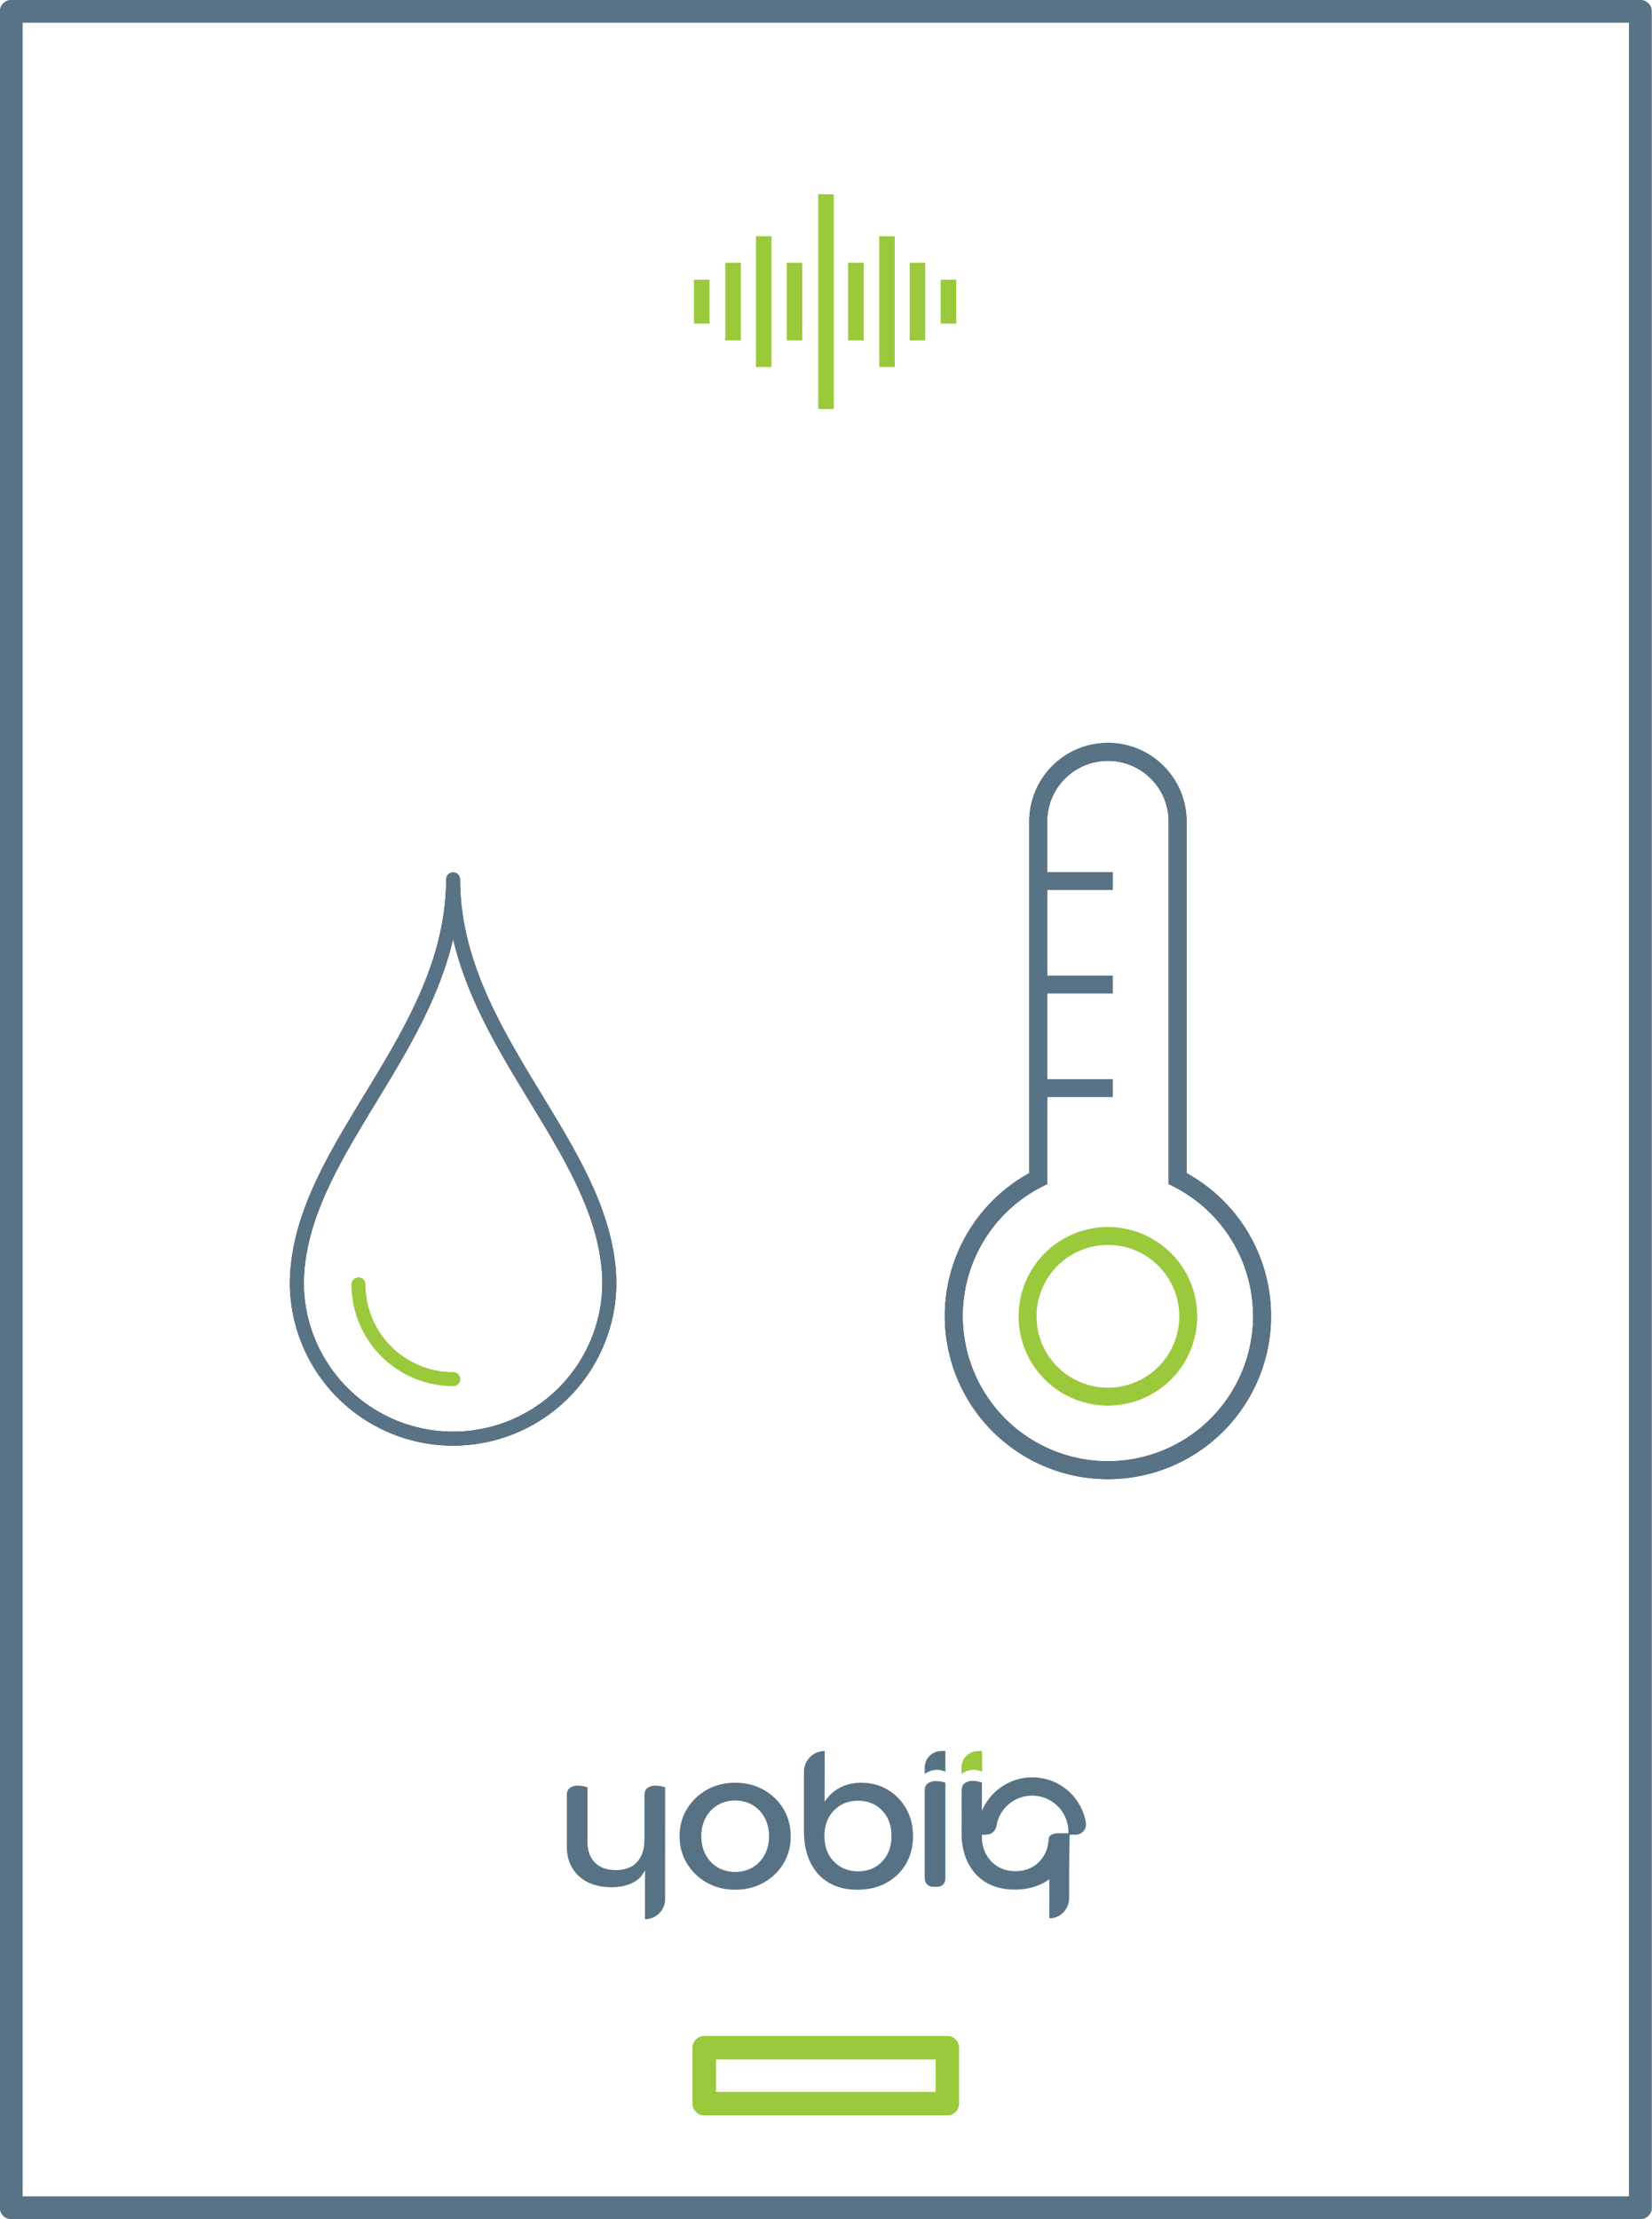
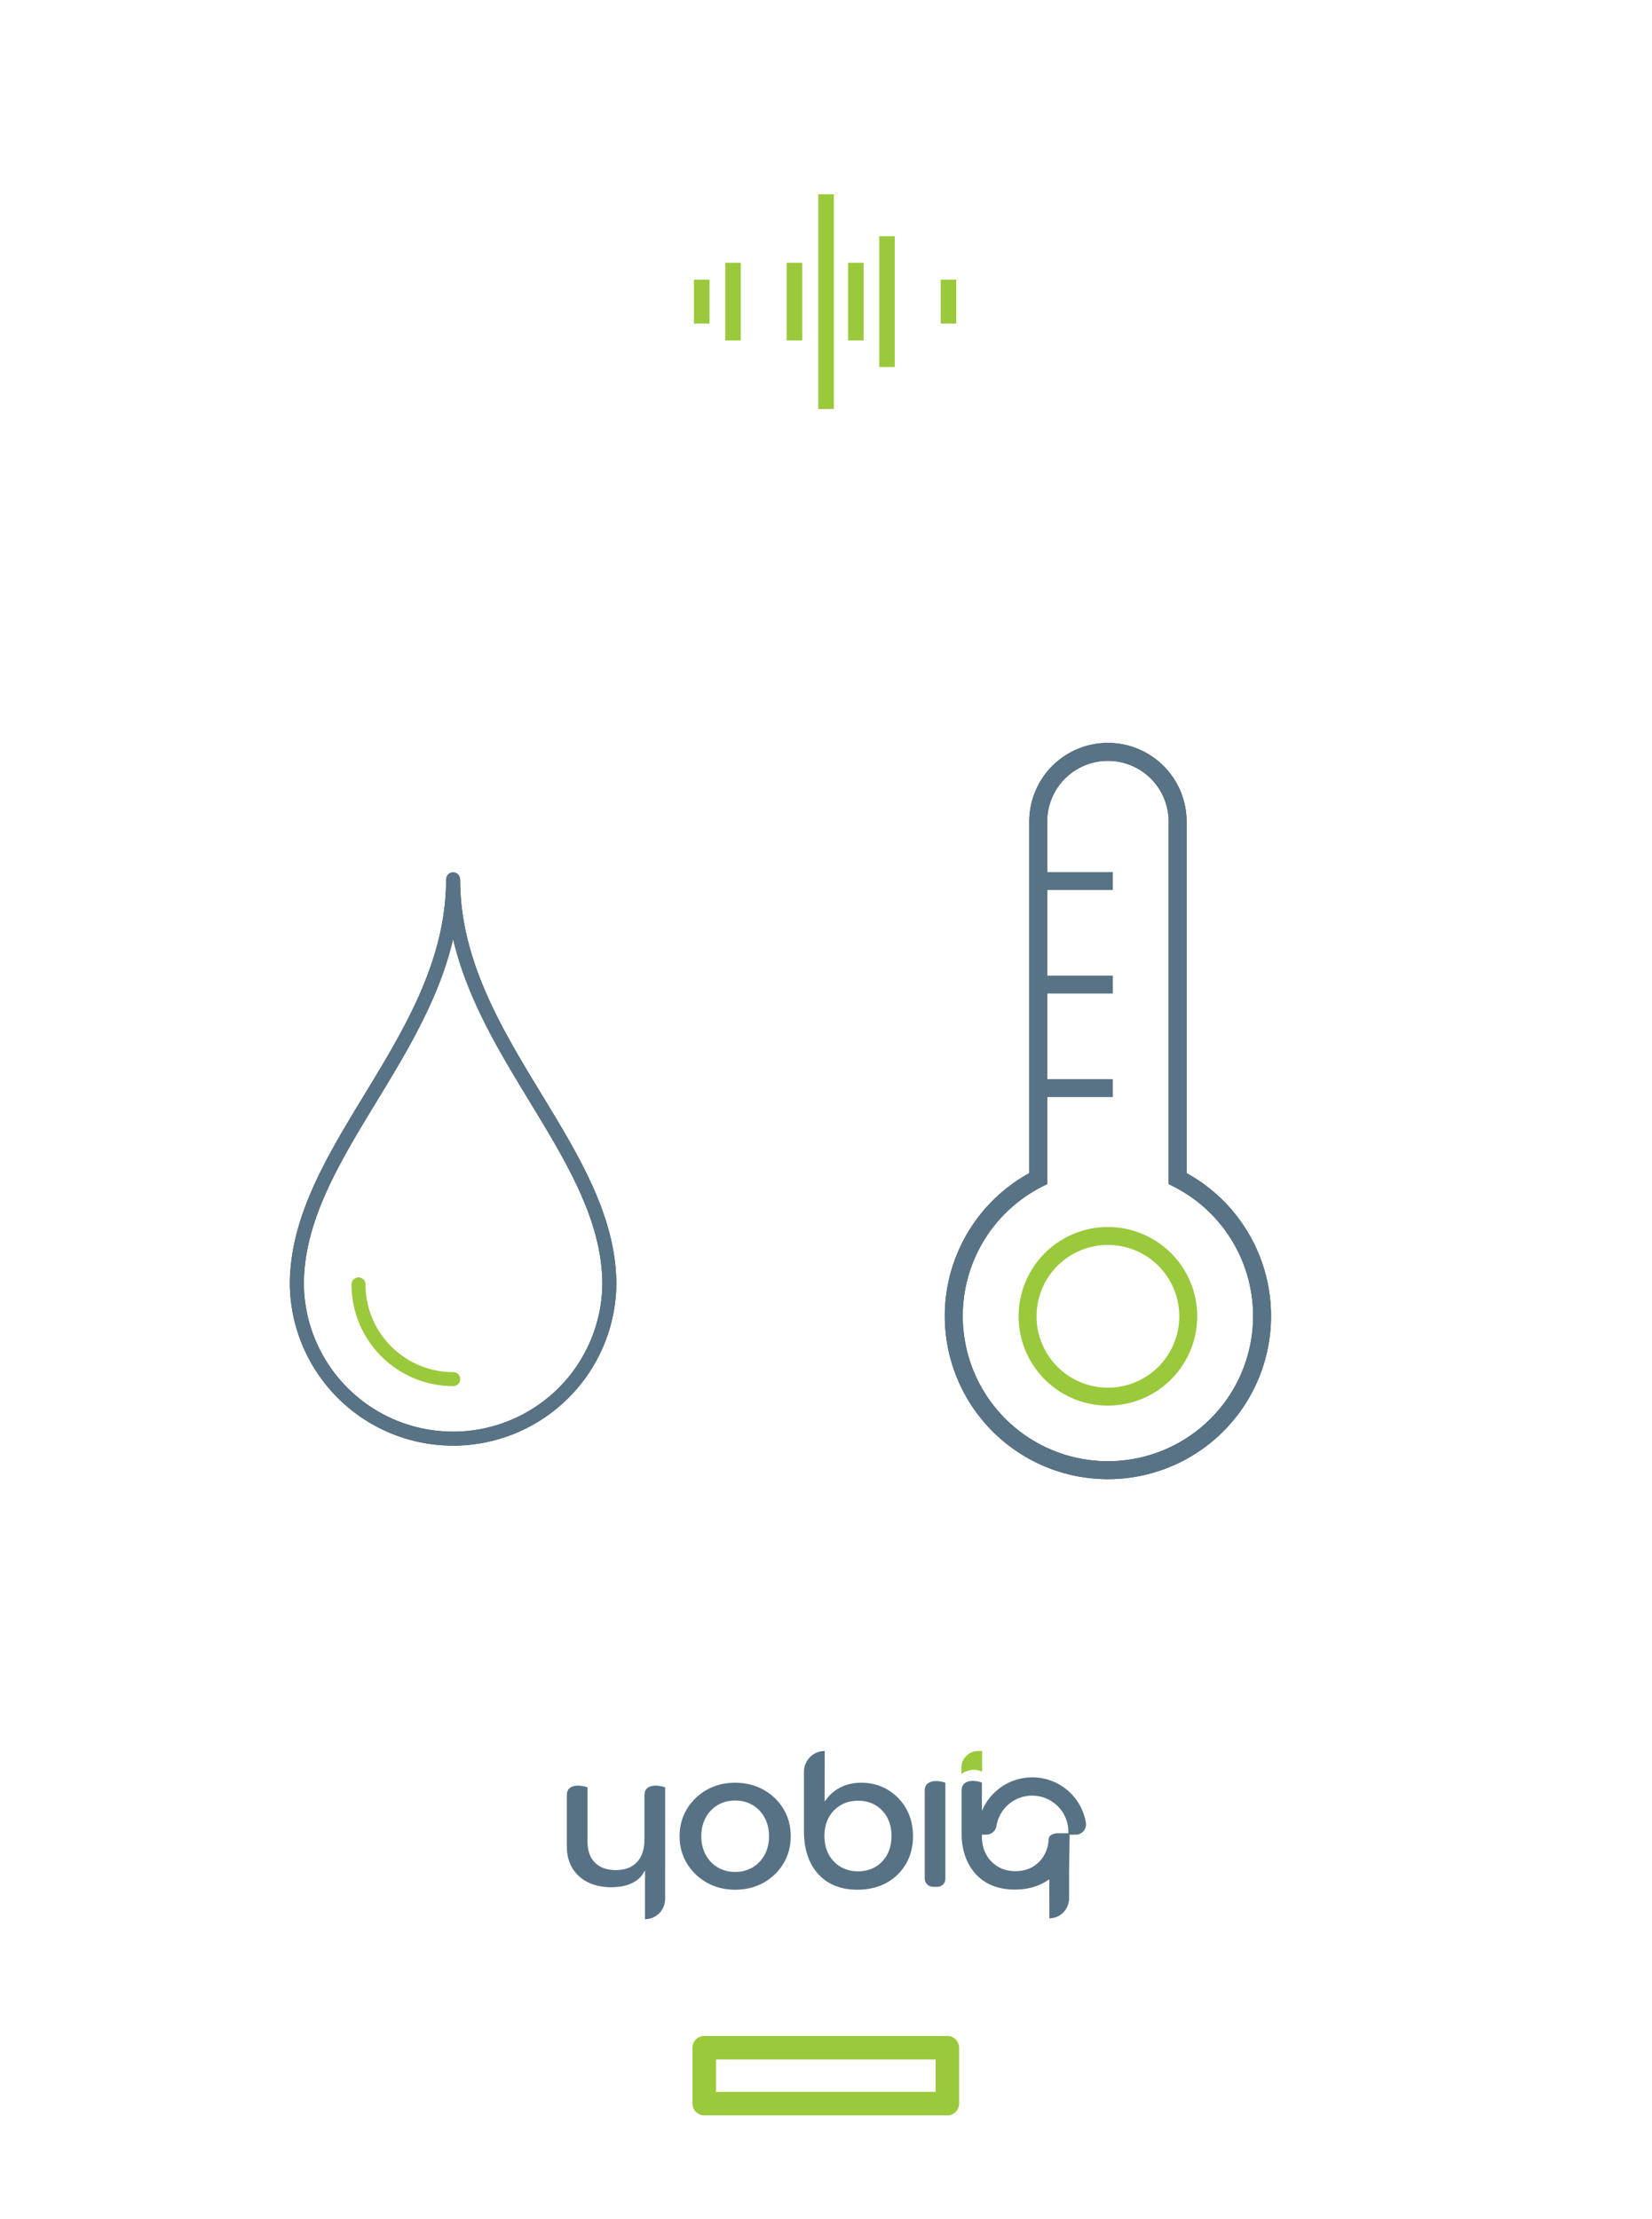
<svg xmlns="http://www.w3.org/2000/svg" xmlns:ns1="http://www.inkscape.org/namespaces/inkscape" xmlns:ns2="http://sodipodi.sourceforge.net/DTD/sodipodi-0.dtd" width="79.375mm" height="106.632mm" viewBox="0 0 79.375 106.632" version="1.1" id="svg5454" ns1:version="1.2.2 (732a01da63, 2022-12-09)">
  <ns2:namedview id="namedview5456" pagecolor="#ffffff" bordercolor="#000000" borderopacity="0.25" ns1:showpageshadow="2" ns1:pageopacity="0.0" ns1:pagecheckerboard="0" ns1:deskcolor="#d1d1d1" ns1:document-units="mm" showgrid="false" ns1:zoom="1.0771772" ns1:cx="39.919152" ns1:cy="100.26206" ns1:window-width="1920" ns1:window-height="1009" ns1:window-x="-8" ns1:window-y="-8" ns1:window-maximized="1" ns1:current-layer="layer1" />
  <defs id="defs5451">
    <clipPath clipPathUnits="userSpaceOnUse" id="clipPath3679">
      <path d="M 0,90.652 H 244.296 V 0 H 0 Z" id="path3677" />
    </clipPath>
  </defs>
  <g ns1:label="Laag 1" ns1:groupmode="layer" id="layer1" transform="translate(-106.27,-88.691)">
    <g id="g23937" transform="matrix(3.136,0,0,3.136,-396.547,-204.411)">
      <path style="fill:none;stroke:#9ac93c;stroke-width:0.238;stroke-linejoin:round;stroke-miterlimit:6.3;stroke-dasharray:none;stroke-opacity:1" d="m 174.869,97.748 v 0.673" id="path3031-0" />
-       <path style="fill:none;stroke:#9ac93c;stroke-width:0.238;stroke-linejoin:round;stroke-miterlimit:6.3;stroke-dasharray:none;stroke-opacity:1" d="m 174.394,97.489 v 1.191" id="path3031-2-4" />
      <path style="fill:none;stroke:#9ac93c;stroke-width:0.238;stroke-linejoin:round;stroke-miterlimit:6.3;stroke-dasharray:none;stroke-opacity:1" d="m 173.927,97.083 v 2.004" id="path3031-5-2" />
      <path style="fill:none;stroke:#9ac93c;stroke-width:0.238;stroke-linejoin:round;stroke-miterlimit:6.3;stroke-dasharray:none;stroke-opacity:1" d="m 171.089,97.748 v 0.673" id="path3031" />
      <path style="fill:none;stroke:#9ac93c;stroke-width:0.238;stroke-linejoin:round;stroke-miterlimit:6.3;stroke-dasharray:none;stroke-opacity:1" d="m 171.568,97.489 v 1.191" id="path3031-2" />
      <path style="fill:none;stroke:#9ac93c;stroke-width:0.238;stroke-linejoin:round;stroke-miterlimit:6.3;stroke-dasharray:none;stroke-opacity:1" d="m 172.509,97.489 v 1.191" id="path3031-2-9" />
      <path style="fill:none;stroke:#9ac93c;stroke-width:0.238;stroke-linejoin:round;stroke-miterlimit:6.3;stroke-dasharray:none;stroke-opacity:1" d="m 173.45,97.489 v 1.191" id="path3031-2-9-4" />
-       <path style="fill:none;stroke:#9ac93c;stroke-width:0.238;stroke-linejoin:round;stroke-miterlimit:6.3;stroke-dasharray:none;stroke-opacity:1" d="m 172.038,97.083 v 2.004" id="path3031-5" />
-       <rect style="opacity:1;fill:none;stroke:#587385;stroke-width:0.35;stroke-linejoin:round;stroke-miterlimit:6.3;stroke-dasharray:none;stroke-opacity:1" id="rect2853" width="24.961" height="33.652" x="160.509" y="93.637" />
      <path style="fill:none;stroke:#9ac93c;stroke-width:0.238;stroke-linejoin:round;stroke-miterlimit:6.3;stroke-dasharray:none;stroke-opacity:1" d="m 172.993,96.44 v 3.29" id="path3031-8" />
      <rect style="fill:none;stroke:#9ac93c;stroke-width:0.36;stroke-linejoin:round;stroke-miterlimit:6.3;stroke-dasharray:none;stroke-opacity:1" id="rect3233" width="3.725" height="0.857" x="171.127" y="124.837" />
      <g id="g3673" transform="matrix(0.035,0,0,-0.035,168.724,123.166)">
        <g id="g3675" clip-path="url(#clipPath3679)">
          <g id="g3681" transform="translate(82.19,60.475)">
            <path d="m 0,0 c -2.83,0 -5.402,-0.672 -7.643,-1.998 -2.244,-1.327 -4.022,-3.201 -5.284,-5.568 -1.257,-2.353 -1.894,-5.069 -1.894,-8.072 0,-3.003 0.637,-5.72 1.894,-8.073 1.262,-2.367 3.04,-4.24 5.284,-5.568 2.241,-1.325 4.813,-1.998 7.643,-1.998 2.829,0 5.401,0.673 7.643,1.998 2.244,1.328 4.021,3.201 5.284,5.568 1.257,2.357 1.894,5.073 1.894,8.073 0,3 -0.637,5.715 -1.893,8.072 -1.264,2.367 -3.041,4.241 -5.284,5.568 C 5.401,-0.672 2.829,0 0,0 m 0,-39.063 c -4.588,0 -8.76,1.041 -12.399,3.096 -3.639,2.053 -6.57,4.88 -8.712,8.402 -2.138,3.512 -3.222,7.524 -3.222,11.927 0,4.402 1.084,8.414 3.222,11.927 2.141,3.52 5.072,6.347 8.712,8.401 3.639,2.055 7.811,3.096 12.399,3.096 4.588,0 8.776,-1.041 12.447,-3.096 3.668,-2.056 6.599,-4.881 8.709,-8.398 2.108,-3.515 3.177,-7.529 3.177,-11.93 0,-4.402 -1.069,-8.416 -3.177,-11.93 -2.111,-3.519 -5.041,-6.344 -8.709,-8.399 C 8.776,-38.021 4.588,-39.063 0,-39.063" style="fill:#587285;fill-opacity:1;fill-rule:nonzero;stroke:none" id="path3683" />
          </g>
          <g id="g3685" transform="translate(168.797,22.684)">
            <path d="m 0,0 c -2.004,0 -3.634,1.63 -3.634,3.634 v 38.503 c 0,1.38 0.425,2.387 1.298,3.08 0.908,0.721 2.116,1.086 3.594,1.086 0.802,0 1.646,-0.088 2.507,-0.26 C 4.424,45.911 4.98,45.745 5.424,45.55 V 3.477 C 5.424,1.56 3.864,0 1.947,0 Z" style="fill:#587285;fill-opacity:1;fill-rule:nonzero;stroke:none" id="path3687" />
          </g>
          <g id="g3689" transform="translate(51.538,66.222)">
            <path d="m 0,0 c -0.49,0.203 -1.077,0.373 -1.749,0.508 -0.862,0.173 -1.706,0.26 -2.507,0.26 -1.474,0 -2.665,-0.363 -3.541,-1.08 -0.849,-0.694 -1.261,-1.703 -1.261,-3.086 v -19.44 c 0,-4.206 -1.082,-7.517 -3.214,-9.841 -2.148,-2.34 -5.289,-3.527 -9.336,-3.527 -3.855,0 -6.911,1.087 -9.086,3.231 -2.177,2.145 -3.281,5.219 -3.281,9.137 V 0 c -0.491,0.203 -1.077,0.373 -1.75,0.508 -0.862,0.173 -1.705,0.26 -2.508,0.26 -1.473,0 -2.664,-0.363 -3.54,-1.08 -0.848,-0.694 -1.261,-1.703 -1.261,-3.086 v -22.529 c 0,-3.618 0.824,-6.806 2.45,-9.474 1.62,-2.665 3.914,-4.737 6.816,-6.159 2.922,-1.433 6.341,-2.159 10.162,-2.159 3.287,0 6.15,0.517 8.509,1.536 2.322,1.003 4.045,2.343 5.12,3.984 l 1.192,1.819 v -3.46 l -0.038,-0.037 v -17.841 c 4.877,0 8.828,3.956 8.823,8.832 l -0.002,3.202 c 0,0.076 0.002,0.148 0.002,0.225 z" style="fill:#587285;fill-opacity:1;fill-rule:nonzero;stroke:none" id="path3691" />
          </g>
          <g id="g3693" transform="translate(146.547,33.76)">
            <path d="m 0,0 c -2.719,-2.846 -6.269,-4.289 -10.552,-4.289 -4.282,0 -7.847,1.442 -10.596,4.286 -2.743,2.837 -4.134,6.595 -4.134,11.171 0,4.574 1.391,8.333 4.134,11.17 2.749,2.844 6.314,4.286 10.596,4.286 4.283,0 7.833,-1.443 10.552,-4.289 C 2.712,19.497 4.086,15.74 4.086,11.168 4.086,6.596 2.712,2.838 0,0 m 10.505,23.155 c -1.994,3.488 -4.728,6.282 -8.126,8.304 -3.396,2.019 -7.257,3.042 -11.478,3.042 -3.217,0 -6.135,-0.605 -8.671,-1.8 -2.531,-1.193 -4.637,-2.856 -6.26,-4.943 l -1.161,-1.495 0.032,22.124 c -5.024,0 -9.096,-4.075 -9.091,-9.1 v -26.03 c 0,-5.325 0.971,-9.965 2.884,-13.791 1.9,-3.803 4.612,-6.754 8.06,-8.769 3.456,-2.02 7.624,-3.045 12.39,-3.045 4.831,0 9.127,1.012 12.77,3.009 3.63,1.99 6.511,4.782 8.562,8.297 2.052,3.517 3.092,7.594 3.092,12.119 0,4.524 -1.01,8.589 -3.003,12.078" style="fill:#587285;fill-opacity:1;fill-rule:nonzero;stroke:none" id="path3695" />
          </g>
          <g id="g3697" transform="translate(174.221,73.09)">
-             <path d="m 0,0 v 9.058 h -1.735 c -4.044,0 -7.323,-3.279 -7.323,-7.323 V -1 c 0,0 4.124,3.298 9.058,1" style="fill:#587285;fill-opacity:1;fill-rule:nonzero;stroke:none" id="path3699" />
-           </g>
+             </g>
          <g id="g3701" transform="translate(215.445,33.823)">
            <path d="m 0,0 c -2.719,-2.846 -6.269,-4.289 -10.552,-4.289 -4.282,0 -7.847,1.442 -10.596,4.286 -2.522,2.608 -3.886,6.004 -4.092,10.089 h -0.002 v 1.617 h 1.949 c 2.211,0 4.07,1.587 4.423,3.775 1.245,7.715 7.825,13.314 15.645,13.314 8.728,0 15.837,-7.102 15.847,-15.831 L 12.623,12.312 8.364,12.311 C 6.649,12.37 4.307,11.818 4.045,10.086 v 0 c 0,-10e-4 0,-10e-4 0,-0.002 C 4.015,9.884 3.996,9.64 3.983,9.377 3.664,5.613 2.346,2.455 0,0 m 20.282,16.986 c -1.97,11.476 -11.856,19.806 -23.507,19.806 -9.905,0 -18.42,-6.076 -22.017,-14.695 v 12.392 c -0.435,0.196 -0.979,0.361 -1.624,0.493 -0.844,0.172 -1.67,0.26 -2.456,0.26 -1.448,0 -2.631,-0.365 -3.52,-1.086 -0.856,-0.693 -1.272,-1.7 -1.272,-3.08 V 15.01 c 0,-1.672 -0.023,-3.309 0.041,-4.924 h -0.045 c 0.315,-4.009 1.23,-7.576 2.752,-10.62 1.9,-3.804 4.612,-6.754 8.06,-8.769 3.456,-2.02 7.624,-3.045 12.39,-3.045 4.831,0 9.127,1.012 12.77,3.009 0.844,0.463 1.644,0.973 2.406,1.522 l 0.032,-17.117 c 4.776,0 8.646,3.956 8.641,8.832 l -0.002,3.201 c 0.001,0.077 0.002,0.149 0.002,0.226 v 8.073 l 0.24,16.303 h 2.692 c 1.32,0 2.565,0.579 3.414,1.587 0.863,1.021 1.228,2.369 1.003,3.698" style="fill:#587285;fill-opacity:1;fill-rule:nonzero;stroke:none" id="path3703" />
          </g>
          <g id="g3705" transform="translate(190.294,73.09)">
            <path d="m 0,0 v 9.058 h -1.735 c -4.044,0 -7.323,-3.279 -7.323,-7.323 V -1 c 0,0 4.124,3.298 9.058,1" style="fill:#9aca3c;fill-opacity:1;fill-rule:nonzero;stroke:none" id="path3707" />
          </g>
        </g>
      </g>
    </g>
    <g id="g19509" transform="matrix(0.651,0,0,0.651,75.634,84.004)">
      <path class="cls-1" d="m 133.975,94.182 a 11.377,11.377 0 1 1 -10.287,0 V 67.764 a 5.144,5.144 0 0 1 10.287,0 z" id="path11689" style="fill:none;stroke:#3c3d43;stroke-width:1.323px;stroke-miterlimit:10" />
      <path class="cls-1" d="m 133.975,94.182 a 11.377,11.377 0 1 1 -10.287,0 V 67.764 a 5.144,5.144 0 0 1 10.287,0 z" id="path11691" style="fill:none;stroke:#587385;stroke-width:1.323px;stroke-miterlimit:10;stroke-opacity:1" />
      <line class="cls-1" x1="124.05" y1="79.866" x2="129.191" y2="79.866" id="line11693" style="fill:none;stroke:#587385;stroke-width:1.323px;stroke-miterlimit:10;stroke-opacity:1" />
      <line class="cls-1" x1="124.05" y1="72.224" x2="129.191" y2="72.224" id="line11695" style="fill:none;stroke:#587385;stroke-width:1.323px;stroke-miterlimit:10;stroke-opacity:1" />
      <line class="cls-1" x1="124.05" y1="87.509" x2="129.191" y2="87.509" id="line11697" style="fill:none;stroke:#587385;stroke-width:1.323px;stroke-miterlimit:10;stroke-opacity:1" />
      <path class="cls-2" d="m 122.902,104.35 a 5.929,5.929 0 1 1 5.929,5.929 v 0 a 5.929,5.929 0 0 1 -5.929,-5.929 z" id="path11699" style="fill:none;stroke:#9ac93c;stroke-width:1.323px;stroke-linecap:round;stroke-miterlimit:10;stroke-opacity:1" />
    </g>
    <g id="g21004" transform="matrix(0.508,0,0,0.508,81.373,102.891)">
      <path class="cls-1" d="m 106.643,93.546 a 14.78,14.78 0 0 1 -29.557,0 c 0,-12.88 14.78,-23.233 14.78,-38.341 0,15.108 14.777,25.461 14.777,38.341" id="path11701" style="fill:none;stroke:#3c3d43;stroke-width:1.323px;stroke-miterlimit:10" />
      <path class="cls-3" d="m 106.643,93.546 a 14.78,14.78 0 0 1 -29.557,0 c 0,-12.88 14.78,-23.233 14.78,-38.341 0,15.108 14.777,25.461 14.777,38.341 z" id="path11703" style="fill:none;stroke:#587385;stroke-width:1.323px;stroke-linecap:round;stroke-linejoin:round;stroke-opacity:1" />
      <path class="cls-2" d="m 91.876,102.486 a 8.959,8.959 0 0 1 -8.959,-8.959 v 0" id="path11705" style="fill:none;stroke:#9ac93c;stroke-width:1.323px;stroke-linecap:round;stroke-miterlimit:10;stroke-opacity:1" />
    </g>
  </g>
</svg>